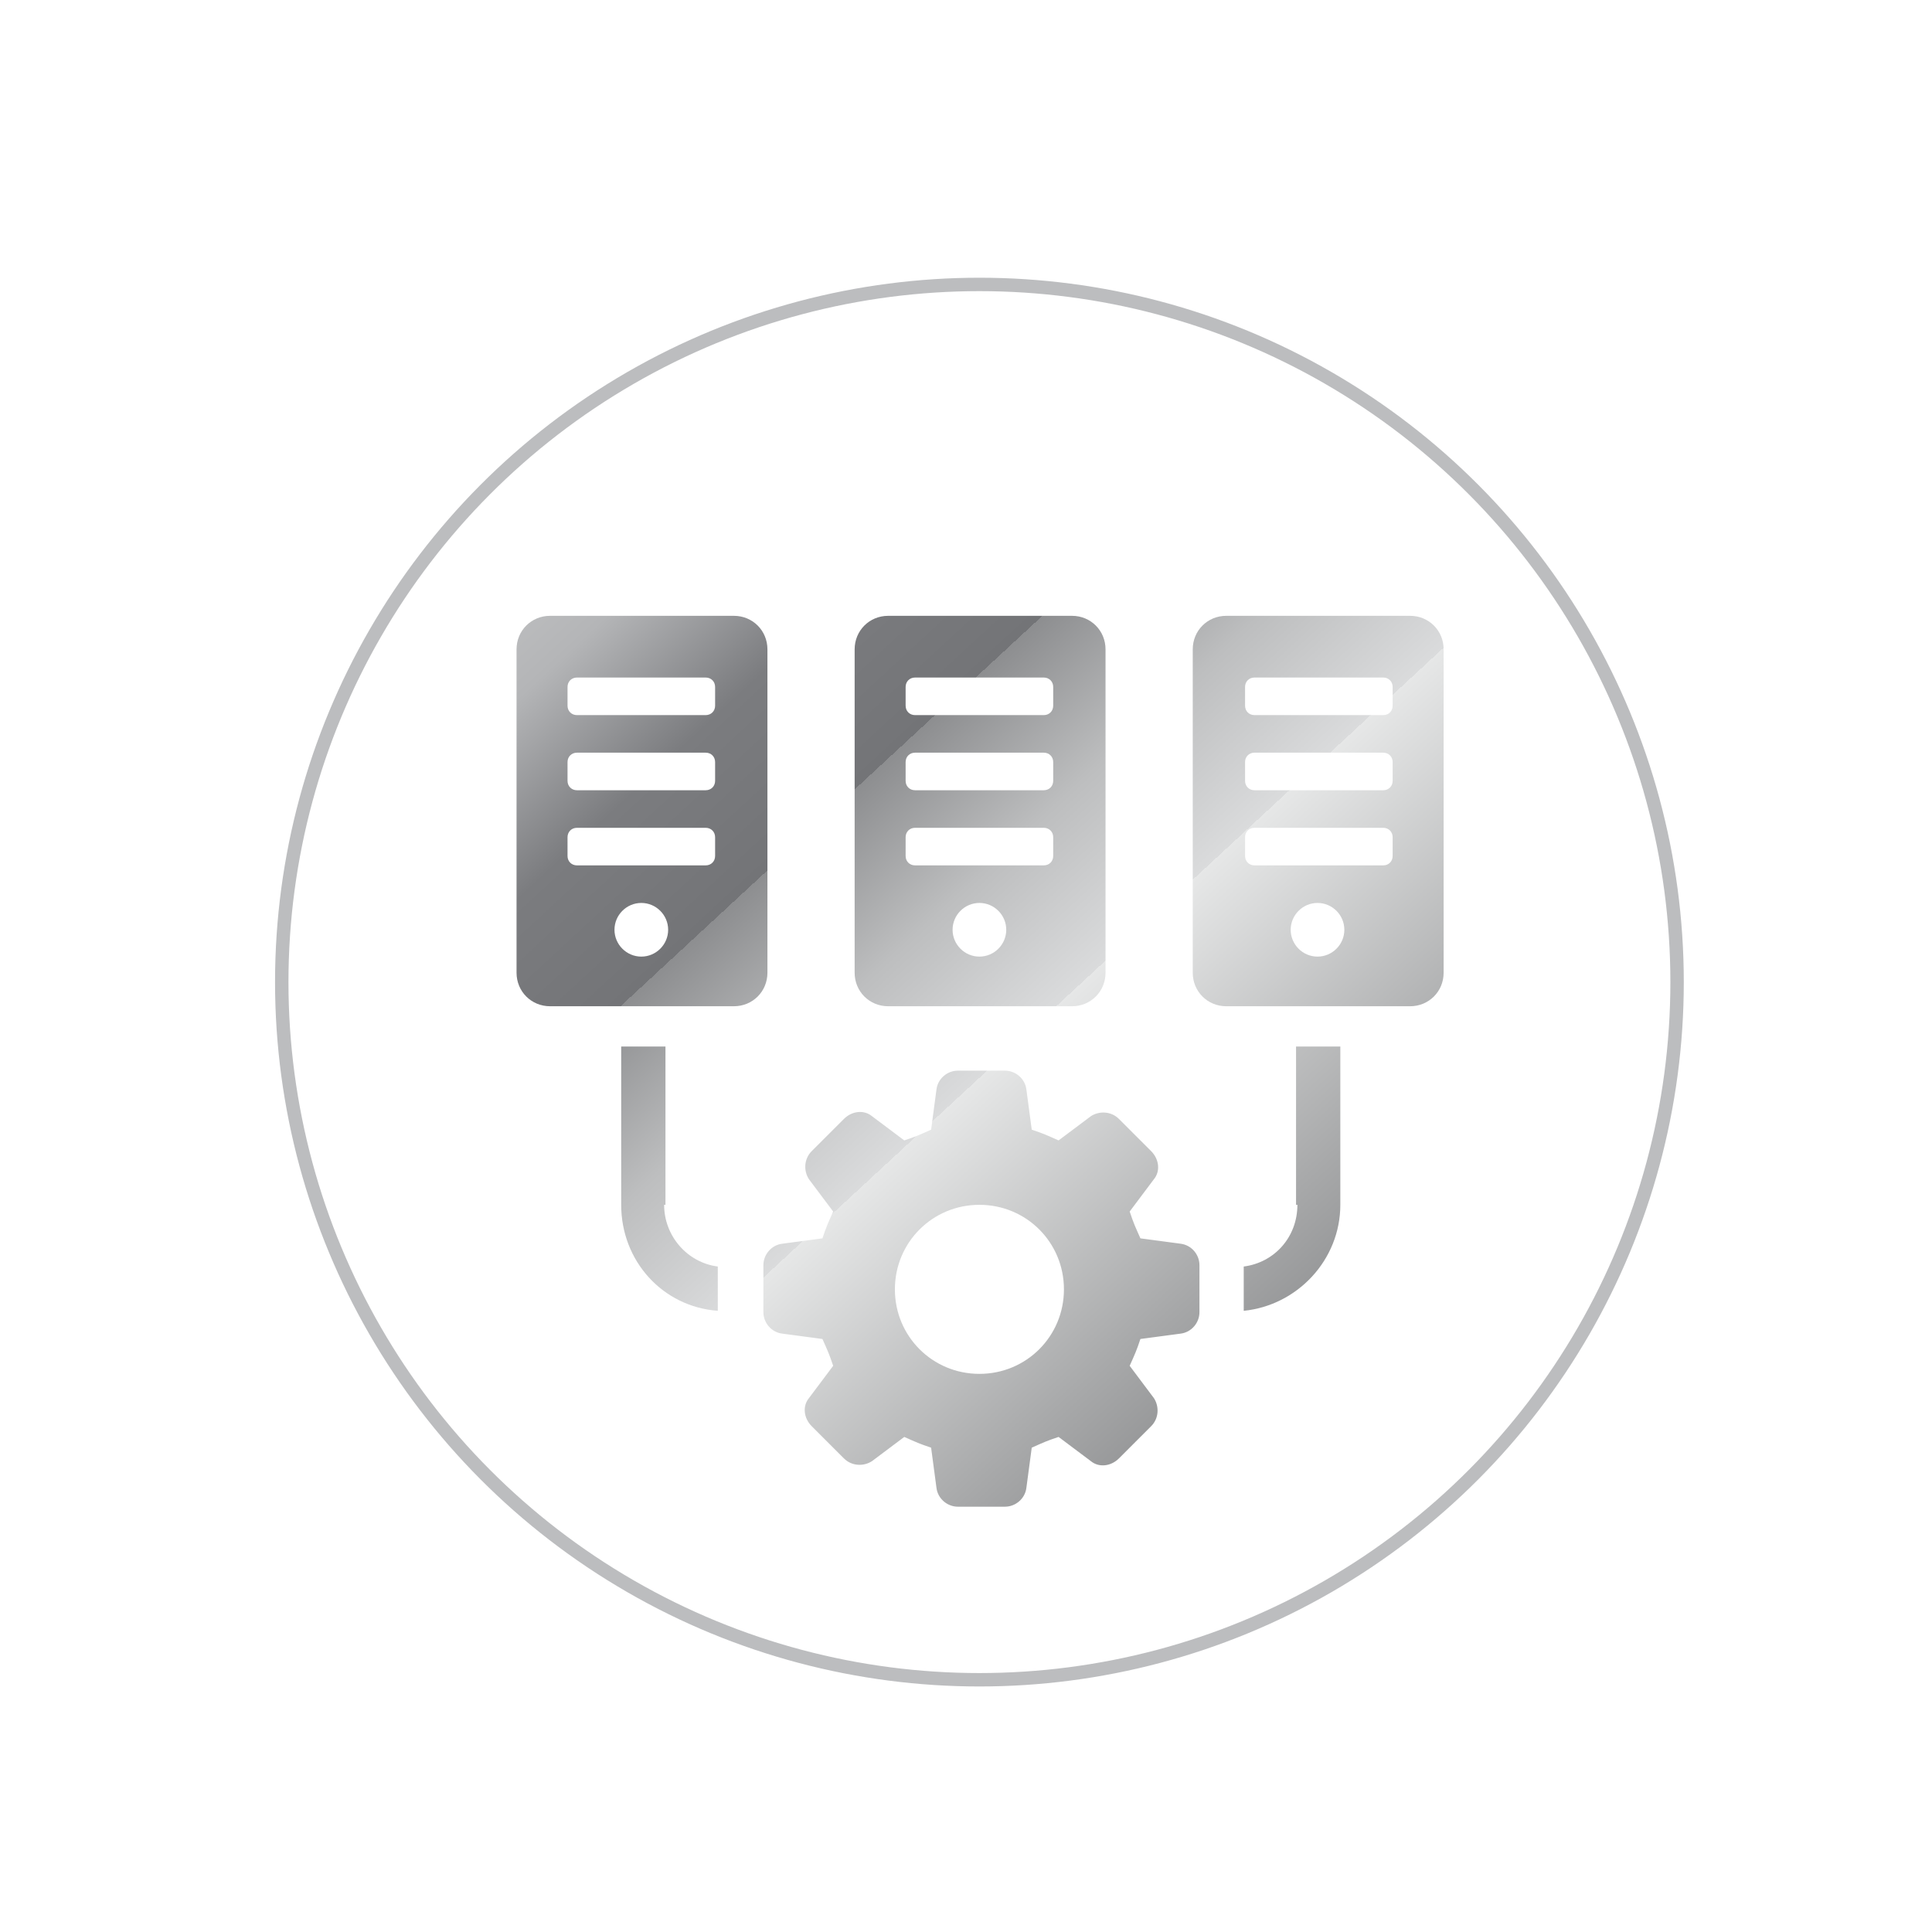
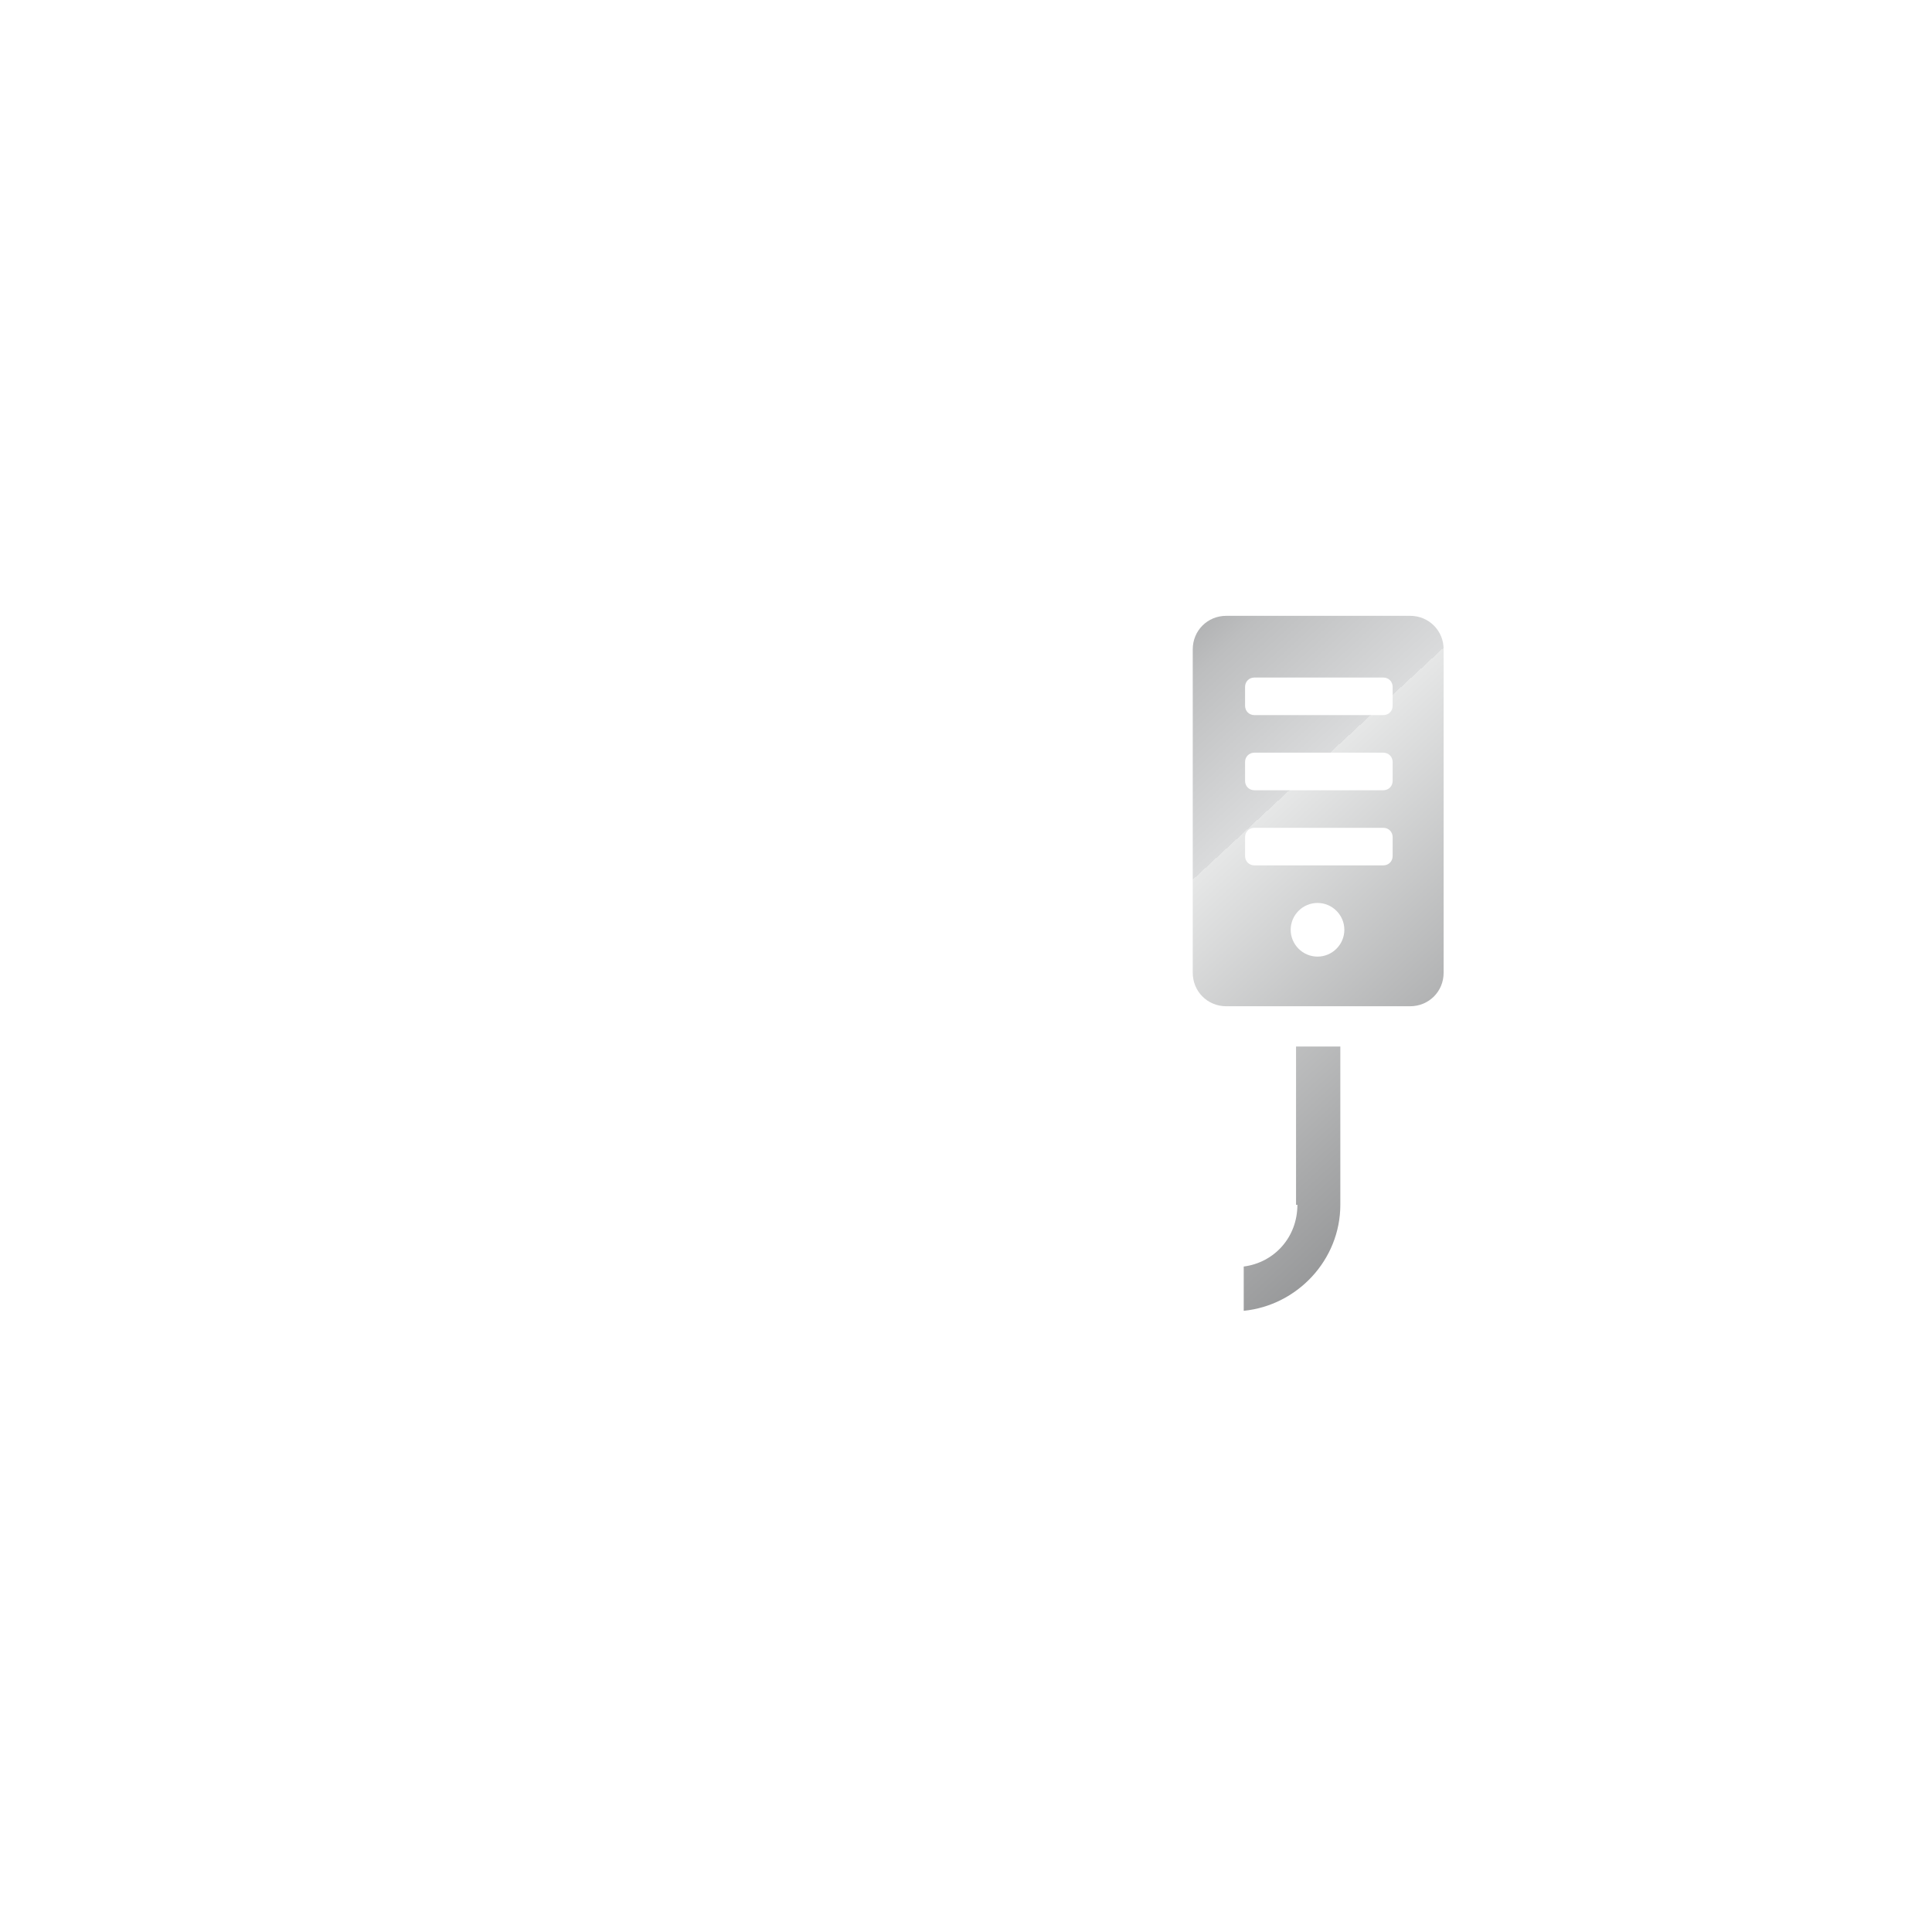
<svg xmlns="http://www.w3.org/2000/svg" xmlns:xlink="http://www.w3.org/1999/xlink" id="Layer_1" viewBox="0 0 144 144">
  <defs>
    <style>      .st0 {        fill: none;        stroke: #bcbdbf;        stroke-miterlimit: 10;      }      .st1 {        fill: url(#New_Gradient_Swatch_45);      }      .st2 {        fill: url(#New_Gradient_Swatch_42);      }      .st3 {        fill: url(#New_Gradient_Swatch_44);      }      .st4 {        fill: url(#New_Gradient_Swatch_41);      }      .st5 {        fill: url(#New_Gradient_Swatch_43);      }      .st6 {        fill: url(#New_Gradient_Swatch_4);      }    </style>
    <linearGradient id="New_Gradient_Swatch_4" data-name="New Gradient Swatch 4" x1="11.9" y1="46.6" x2="86.8" y2="127.6" gradientUnits="userSpaceOnUse">
      <stop offset="0" stop-color="#e6e7e7" />
      <stop offset="0" stop-color="#d8d9d9" />
      <stop offset=".2" stop-color="#b4b5b7" />
      <stop offset=".3" stop-color="#7b7c7f" />
      <stop offset=".4" stop-color="#737477" />
      <stop offset=".4" stop-color="#8d8e90" />
      <stop offset=".5" stop-color="#bdbebf" />
      <stop offset=".6" stop-color="#dadbdc" />
      <stop offset=".6" stop-color="#e6e7e7" />
      <stop offset=".8" stop-color="#a8a9aa" />
      <stop offset="1" stop-color="#6d6e70" />
    </linearGradient>
    <linearGradient id="New_Gradient_Swatch_41" data-name="New Gradient Swatch 4" x1="36.8" y1="23.6" x2="111.7" y2="104.6" xlink:href="#New_Gradient_Swatch_4" />
    <linearGradient id="New_Gradient_Swatch_42" data-name="New Gradient Swatch 4" x1="20.2" y1="39" x2="95.1" y2="120" xlink:href="#New_Gradient_Swatch_4" />
    <linearGradient id="New_Gradient_Swatch_43" data-name="New Gradient Swatch 4" x1="24.4" y1="35.1" x2="99.3" y2="116.1" xlink:href="#New_Gradient_Swatch_4" />
    <linearGradient id="New_Gradient_Swatch_44" data-name="New Gradient Swatch 4" x1="51.6" y1="9.9" x2="126.5" y2="90.9" xlink:href="#New_Gradient_Swatch_4" />
    <linearGradient id="New_Gradient_Swatch_45" data-name="New Gradient Swatch 4" x1="38" y1="22.5" x2="112.9" y2="103.5" xlink:href="#New_Gradient_Swatch_4" />
  </defs>
-   <circle class="st0" cx="73" cy="73.2" r="52" />
  <g>
    <g>
-       <path class="st6" d="M49.5,89.8c0,2.3,1.7,4.3,4,4.6v3.3c-4.1-.3-7.2-3.7-7.2-7.9v-11.8h3.3v11.8Z" />
      <path class="st4" d="M96.6,89.8v-11.8h3.3v11.8c0,4.1-3.2,7.5-7.2,7.9v-3.3c2.3-.3,4-2.2,4-4.6Z" />
-       <path class="st2" d="M85,92.3c-.4-.9-.5-1.1-.8-2l1.8-2.4c.5-.6.4-1.5-.2-2.1l-2.4-2.4c-.6-.6-1.5-.6-2.1-.2l-2.4,1.8c-.9-.4-1.1-.5-2-.8l-.4-3c-.1-.8-.8-1.4-1.6-1.4h-3.5c-.8,0-1.5.6-1.6,1.4l-.4,3c-.9.4-1.1.5-2,.8l-2.4-1.8c-.6-.5-1.5-.4-2.1.2l-2.4,2.4c-.6.6-.6,1.5-.2,2.1l1.8,2.4c-.4.9-.5,1.1-.8,2l-3,.4c-.8.1-1.4.8-1.4,1.6v3.5c0,.8.6,1.5,1.4,1.6l3,.4c.4.9.5,1.1.8,2l-1.8,2.4c-.5.6-.4,1.5.2,2.1l2.4,2.4c.6.6,1.5.6,2.1.2l2.4-1.8c.9.4,1.1.5,2,.8l.4,3c.1.8.8,1.4,1.6,1.4h3.5c.8,0,1.5-.6,1.6-1.4l.4-3c.9-.4,1.1-.5,2-.8l2.4,1.8c.6.5,1.5.4,2.1-.2l2.4-2.4c.6-.6.6-1.5.2-2.1l-1.8-2.4c.4-.9.5-1.1.8-2l3-.4c.8-.1,1.4-.8,1.4-1.6v-3.5c0-.8-.6-1.5-1.4-1.6l-3-.4ZM79.3,96.1c0,3.5-2.8,6.3-6.3,6.3s-6.3-2.8-6.3-6.3,2.8-6.3,6.3-6.3,6.3,2.8,6.3,6.3Z" />
    </g>
    <g>
-       <path class="st5" d="M54.7,45.9h-13.7c-1.4,0-2.5,1.1-2.5,2.5v24.1c0,1.4,1.1,2.5,2.5,2.5h13.7c1.4,0,2.5-1.1,2.5-2.5v-24.1c0-1.4-1.1-2.5-2.5-2.5ZM47.8,71.3c-1.1,0-2-.9-2-2s.9-2,2-2,2,.9,2,2-.9,2-2,2ZM53.3,63.8c0,.4-.3.7-.7.7h-9.6c-.4,0-.7-.3-.7-.7v-1.4c0-.4.3-.7.7-.7h9.6c.4,0,.7.3.7.7v1.4ZM53.3,58.2c0,.4-.3.7-.7.7h-9.6c-.4,0-.7-.3-.7-.7v-1.4c0-.4.3-.7.7-.7h9.6c.4,0,.7.3.7.7v1.4ZM53.3,52.6c0,.4-.3.7-.7.7h-9.6c-.4,0-.7-.3-.7-.7v-1.4c0-.4.3-.7.7-.7h9.6c.4,0,.7.3.7.7v1.4Z" />
      <path class="st3" d="M105.1,45.9h-13.7c-1.4,0-2.5,1.1-2.5,2.5v24.1c0,1.4,1.1,2.5,2.5,2.5h13.7c1.4,0,2.5-1.1,2.5-2.5v-24.1c0-1.4-1.1-2.5-2.5-2.5ZM98.2,71.3c-1.1,0-2-.9-2-2s.9-2,2-2,2,.9,2,2-.9,2-2,2ZM103.8,63.8c0,.4-.3.7-.7.7h-9.6c-.4,0-.7-.3-.7-.7v-1.4c0-.4.3-.7.7-.7h9.6c.4,0,.7.3.7.7v1.4ZM103.8,58.2c0,.4-.3.7-.7.7h-9.6c-.4,0-.7-.3-.7-.7v-1.4c0-.4.3-.7.7-.7h9.6c.4,0,.7.3.7.7v1.4ZM103.8,52.6c0,.4-.3.7-.7.7h-9.6c-.4,0-.7-.3-.7-.7v-1.4c0-.4.3-.7.7-.7h9.6c.4,0,.7.3.7.7v1.4Z" />
-       <path class="st1" d="M79.9,45.9h-13.7c-1.4,0-2.5,1.1-2.5,2.5v24.1c0,1.4,1.1,2.5,2.5,2.5h13.7c1.4,0,2.5-1.1,2.5-2.5v-24.1c0-1.4-1.1-2.5-2.5-2.5ZM73,71.3c-1.1,0-2-.9-2-2s.9-2,2-2,2,.9,2,2-.9,2-2,2ZM78.5,63.8c0,.4-.3.7-.7.7h-9.6c-.4,0-.7-.3-.7-.7v-1.4c0-.4.3-.7.7-.7h9.6c.4,0,.7.3.7.7v1.4ZM78.5,58.2c0,.4-.3.7-.7.7h-9.6c-.4,0-.7-.3-.7-.7v-1.4c0-.4.3-.7.7-.7h9.6c.4,0,.7.3.7.7v1.4ZM78.5,52.6c0,.4-.3.7-.7.7h-9.6c-.4,0-.7-.3-.7-.7v-1.4c0-.4.3-.7.7-.7h9.6c.4,0,.7.3.7.7v1.4Z" />
    </g>
  </g>
</svg>